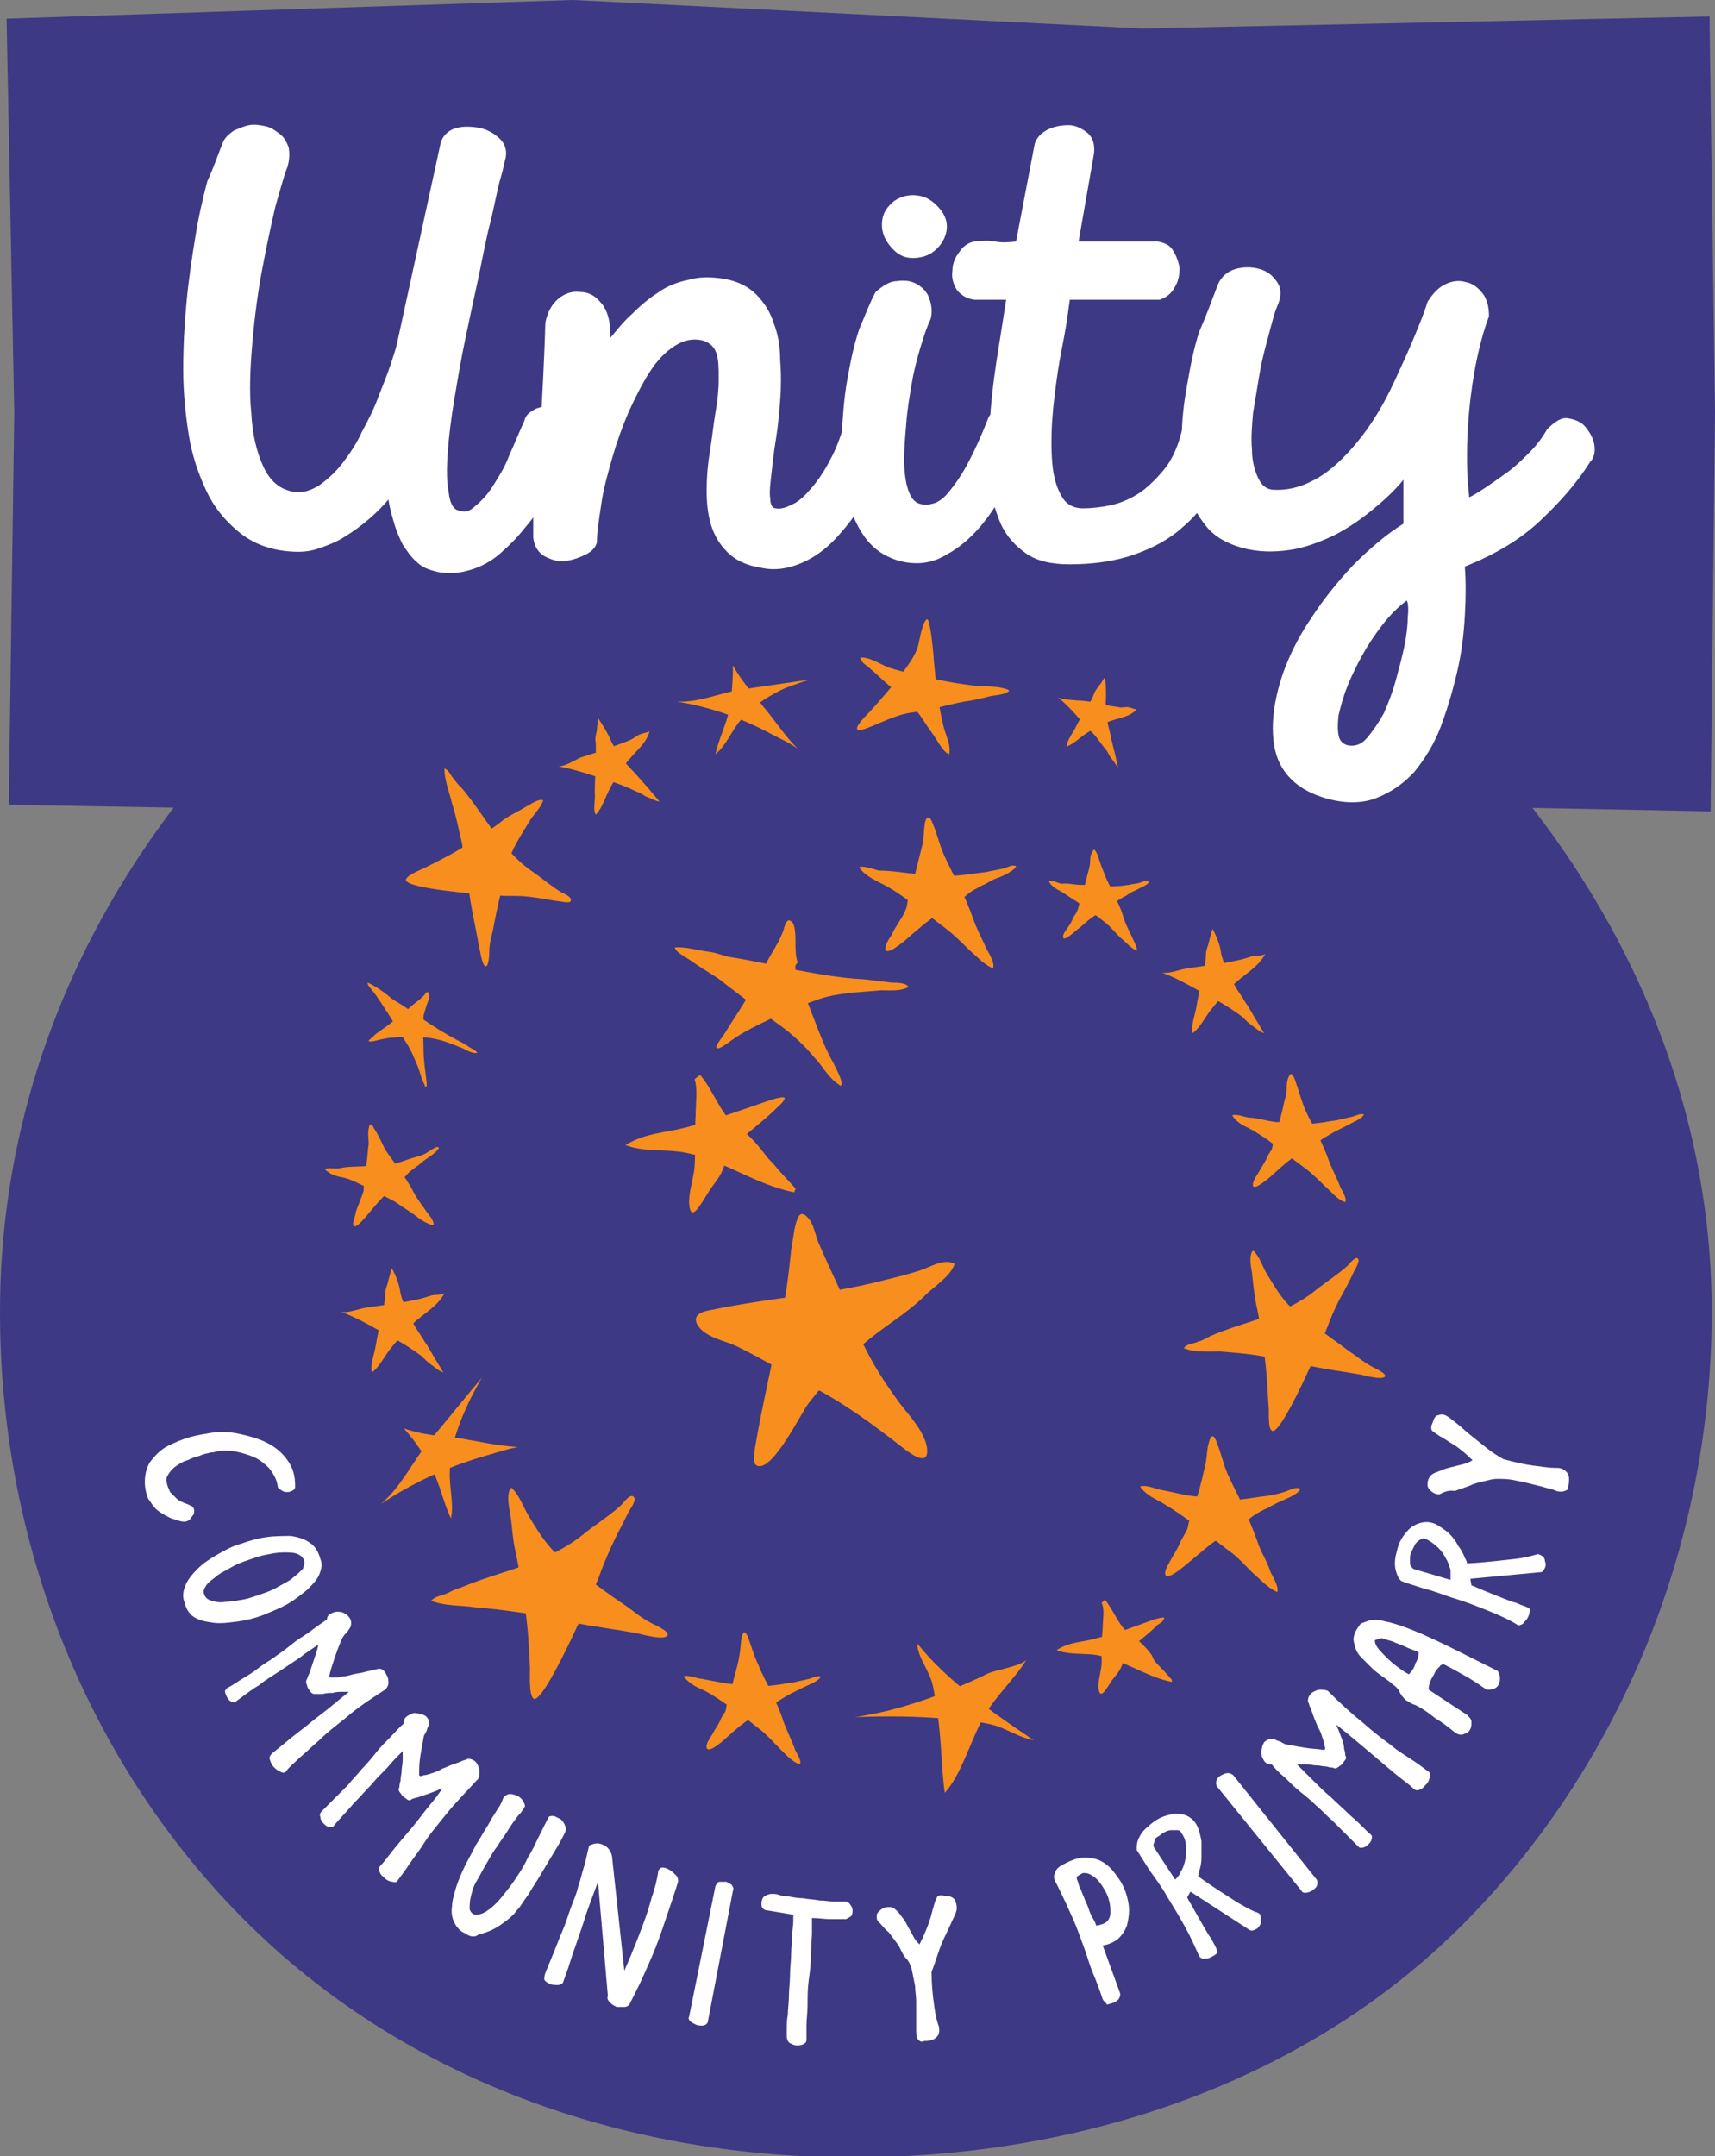
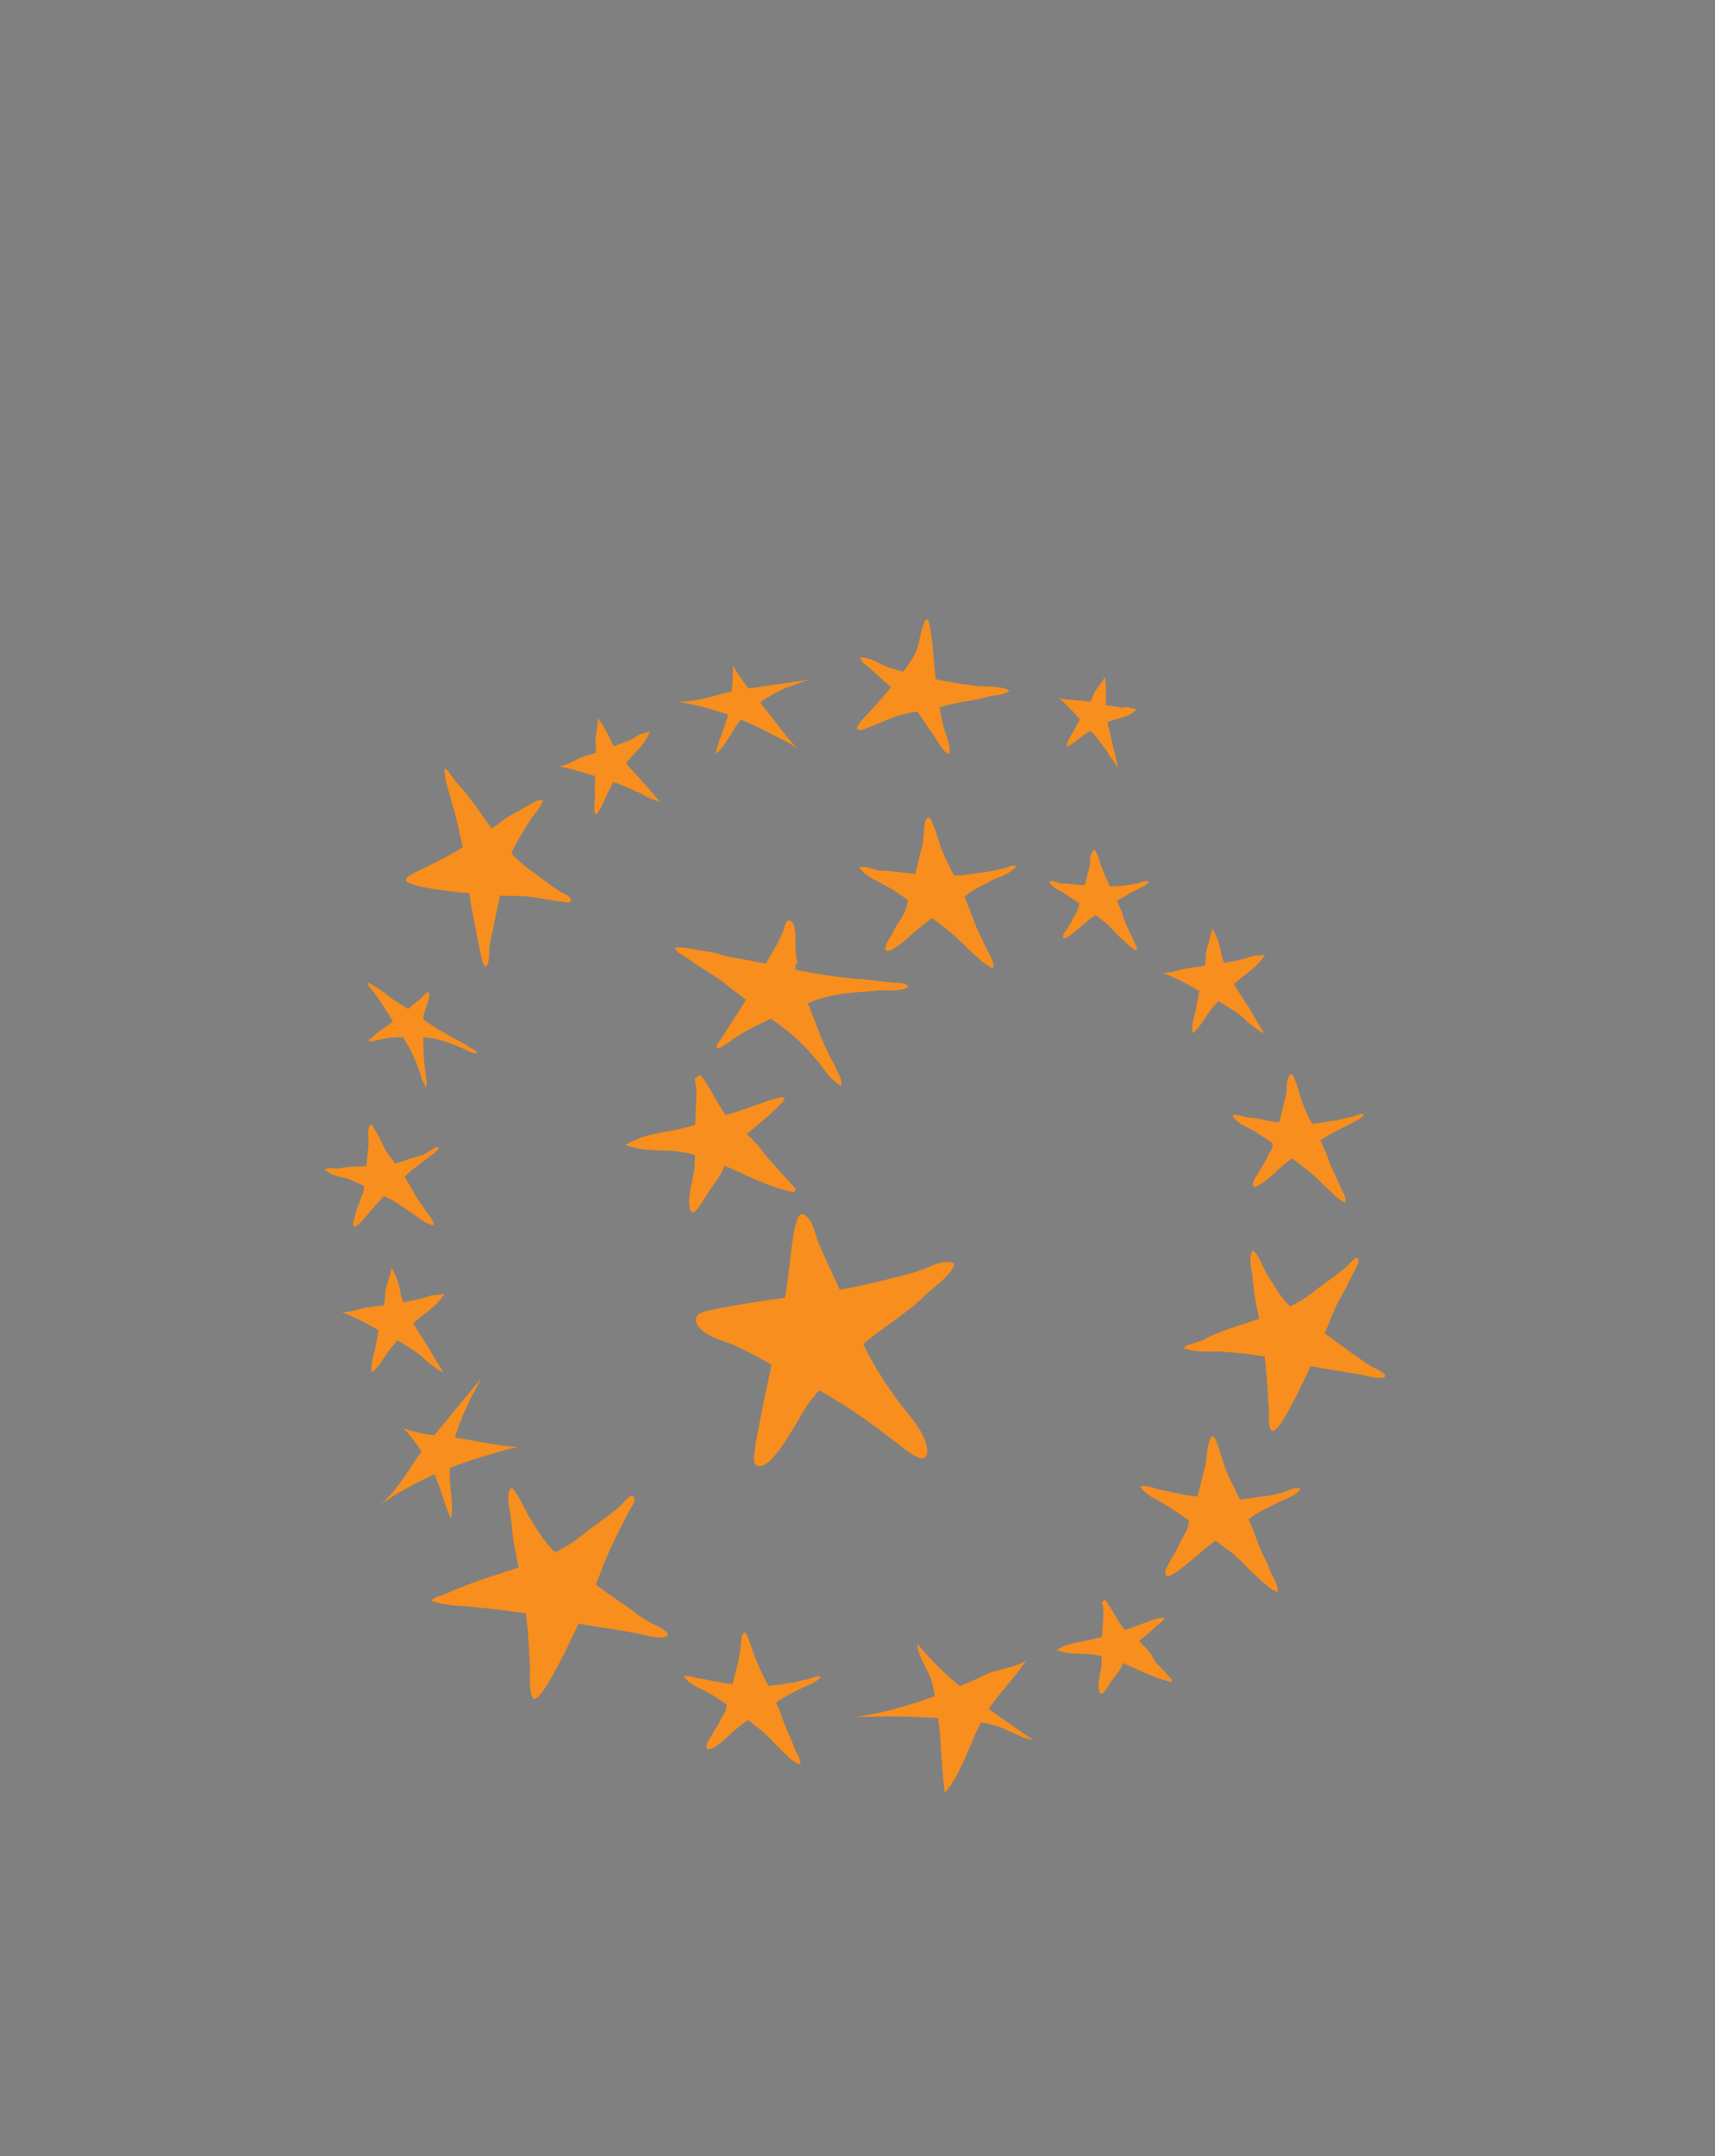
<svg xmlns="http://www.w3.org/2000/svg" viewBox="0 0 156.3 196.4" enable-background="new 0 0 156.3 196.4">
  <rect x="0" y="0" width="156.3" height="196.4" fill="#808080" stroke="none" />
-   <path fill="#3D3984" d="M156 119.5c0 21.5-8.6 41.6-22.6 55.7s-34.2 21.3-55.7 21.3-41.3-7.5-55.4-21.6S0 140.9 0 119.5s9.2-40.3 23.2-54.4 32.9-23.5 54.4-23.5S118 50.9 132.1 65 156 98 156 119.5zM155.9 73.9l-51.8-1-51.9 1.3-51.4-.9.5-35.7L.6 1.7 52.2 0l51.9 2.6 51.7-1.1.5 36.1z" />
  <g fill="#fff">
-     <path d="M20.3 13c.2-.5.6-.8 1-1.1.5-.2.9-.4 1.4-.5.5-.1 1 0 1.5.1s.9.4 1.3.7c.4.3.6.7.8 1.2.1.5.1 1.1-.1 1.8-.3.7-.6 1.9-1.1 3.6-.4 1.7-.8 3.6-1.2 5.7-.4 2.1-.7 4.4-.9 6.7-.2 2.3-.3 4.5-.1 6.4.1 2 .5 3.6 1.1 4.9.6 1.3 1.5 2.1 2.8 2.3.8.1 1.5-.1 2.3-.6.7-.5 1.5-1.2 2.1-2 .7-.9 1.3-1.8 1.8-2.9.6-1.1 1.1-2.1 1.5-3.2.4-1 .8-2 1.1-2.9.3-.9.5-1.5.6-2l3.9-17.9c.1-.7.5-1.2 1.1-1.5.7-.3 1.4-.3 2.2-.2.8.1 1.4.4 2 .9.6.5.8 1.1.7 1.8-.1.3-.2 1-.5 2s-.5 2.3-.9 3.9c-.4 1.5-.7 3.2-1.1 5.1-.4 1.8-.8 3.7-1.2 5.6-.4 1.9-.7 3.7-1 5.5-.3 1.8-.5 3.4-.6 4.9-.1 1.4-.1 2.6.1 3.6.1.9.4 1.5.9 1.6.5.2 1 .1 1.5-.4.5-.4 1.1-1 1.6-1.8s1.1-1.7 1.5-2.8c.5-1.1.9-2.1 1.4-3.2.1-.5.5-.8 1.1-1.1.6-.2 1.1-.3 1.7-.2.6.1 1.1.3 1.5.7.4.4.5 1 .2 1.7-.2.8-.5 1.7-.9 2.7-.4 1-.9 2-1.5 3s-1.2 2-2 2.9c-.7.9-1.5 1.7-2.3 2.4-.8.7-1.7 1.2-2.7 1.5-1 .3-1.9.4-3 .2-.8-.2-1.4-.4-1.9-.9-.5-.4-.9-1-1.3-1.6-.3-.6-.6-1.3-.8-2-.2-.7-.4-1.4-.5-2.1-.5.6-1.1 1.2-1.8 1.8-.7.6-1.4 1.1-2.2 1.6-.8.5-1.6.8-2.5 1.1-.9.3-1.8.3-2.8.2-1.8-.2-3.2-.8-4.4-1.8-1.2-1-2.2-2.2-2.9-3.7-.7-1.5-1.3-3.2-1.6-5.1-.3-1.9-.5-3.9-.5-5.9 0-2.1.1-4.1.3-6.2.2-2.1.5-4.1.8-5.9.3-1.9.7-3.6 1.1-5.1.6-1.3 1-2.5 1.4-3.5zM49.7 29.4c.2-1 .6-1.7 1.2-2.2.6-.5 1.3-.7 2-.6.7 0 1.3.3 1.8.9.5.5.8 1.3.9 2.3v1c.6-.7 1.2-1.5 2-2.2.7-.7 1.5-1.4 2.3-1.9.8-.6 1.8-1 2.8-1.2 1-.3 2.1-.3 3.3-.1 1.2.2 2.2.7 2.9 1.4.7.7 1.3 1.6 1.6 2.6.4 1 .6 2.1.6 3.4.1 1.2.1 2.4 0 3.7-.1 1.2-.2 2.4-.4 3.6-.2 1.2-.3 2.2-.4 3.1-.1.9-.2 1.7-.1 2.2 0 .6.2.9.5.9.5.1 1-.1 1.6-.4.6-.3 1.1-.8 1.7-1.5.6-.7 1.2-1.6 1.7-2.6.6-1.1 1-2.3 1.4-3.7.2-.6.5-1 1.1-1.1.5-.1 1.1 0 1.6.3s1 .6 1.3 1.2c.4.5.4 1.1.2 1.6-.6 1.7-1.3 3.4-2.2 4.9-.8 1.5-1.8 2.8-2.8 3.9-1 1.1-2.1 1.9-3.3 2.4-1.2.5-2.4.7-3.7.4-1.3-.2-2.3-.7-3-1.4-.7-.7-1.2-1.5-1.5-2.5-.3-1-.4-2-.4-3.2 0-1.1.1-2.3.3-3.5.2-1.2.3-2.3.5-3.5.2-1.1.3-2.1.3-3.1 0-.9 0-1.7-.2-2.3-.2-.6-.6-1-1.3-1.2-.9-.2-1.7 0-2.5.5s-1.6 1.3-2.3 2.4c-.7 1.1-1.3 2.3-1.9 3.6-.6 1.4-1.1 2.8-1.5 4.2-.4 1.4-.8 2.8-1 4.2-.2 1.4-.4 2.5-.4 3.5-.1.4-.4.8-1 1.1-.6.3-1.2.5-1.8.6-.7.1-1.3-.1-1.9-.4-.6-.3-1-.9-1.1-1.7v-1.9c.1-.7.2-1.8.3-3.2.1-1.4.3-3.2.4-5.6.1-2.1.3-5.2.4-8.9zM79.8 26.6c.7-.6 1.3-1 2-1 .7-.1 1.3 0 1.8.3s.9.7 1.1 1.3c.2.6.3 1.2.1 1.9-.3.6-.6 1.5-.9 2.5-.3 1-.6 2.1-.8 3.3-.2 1.2-.4 2.3-.5 3.6-.1 1.2-.2 2.3-.2 3.3s.1 1.9.3 2.6c.2.7.5 1.2.9 1.4.4.2.9.2 1.3.1.5-.1 1-.4 1.5-1s1.1-1.4 1.7-2.5c.6-1.1 1.3-2.6 2-4.4.3-.5.6-.7 1.1-.8.5-.1.9-.1 1.4.1.4.2.8.4 1 .8.2.4.3.8.1 1.3-.3 1.1-.8 2.3-1.4 3.8-.7 1.5-1.5 2.9-2.5 4.2-1 1.3-2.2 2.4-3.5 3.1-1.3.8-2.7 1-4.3.6-1.4-.4-2.4-1.1-3.2-2.2-.8-1.1-1.3-2.4-1.7-4-.3-1.5-.5-3.2-.4-5 .1-1.8.2-3.5.5-5.2.3-1.7.6-3.2 1.1-4.7.6-1.4 1-2.5 1.5-3.4zm1.4-4.1c-.7-.8-.9-1.6-.8-2.4.1-.8.5-1.3 1.1-1.8.6-.4 1.3-.6 2.1-.5.8.1 1.5.5 2.2 1.4.5.7.6 1.4.4 2.1-.2.7-.6 1.2-1.1 1.6-.5.4-1.2.6-1.9.6-.8 0-1.4-.3-2-1zM88.8 27.3c-.7-.1-1.2-.4-1.6-.9-.3-.5-.5-1.1-.4-1.7 0-.6.2-1.2.6-1.7.3-.5.8-.9 1.4-1 .8-.1 1.4-.1 1.9 0s1.1.1 1.9 0l1.7-8.9c.2-.6.6-1 1.2-1.3.6-.3 1.3-.4 1.9-.4s1.2.3 1.7.7c.5.4.7 1.1.6 1.9l-1.4 8h7.2c.6.1 1.1.3 1.4.8.3.5.5 1 .6 1.6 0 .6-.1 1.2-.4 1.7-.3.6-.8 1-1.4 1.2h-8.2c-.1.6-.2 1.6-.4 2.7-.2 1.2-.5 2.5-.7 3.9-.2 1.4-.4 2.8-.5 4.3-.1 1.4-.1 2.8 0 4 .1 1.2.4 2.2.8 2.9.4.8 1.1 1.2 2 1.2.8 0 1.7-.1 2.6-.3.9-.2 1.8-.6 2.7-1.2.8-.6 1.6-1.4 2.3-2.3.7-1 1.2-2.2 1.5-3.7.1-.8.4-1.3 1-1.5.6-.2 1.1-.3 1.7-.2.6.1 1.1.4 1.6.8.4.4.6.9.5 1.4-.4 1.8-1 3.4-1.8 4.9-.8 1.5-1.8 2.8-3 3.8-1.2 1.1-2.7 1.9-4.4 2.5-1.7.6-3.7.9-5.9.9-1.7 0-3-.3-4-1s-1.8-1.6-2.3-2.7c-.5-1.2-.9-2.5-1-4.1-.1-1.6-.2-3.2 0-5 .1-1.8.3-3.6.6-5.6l.9-5.7h-2.9zM111 25.9c.3-.7.9-1.2 1.6-1.4.7-.2 1.5-.2 2.2 0 .7.2 1.2.6 1.6 1.2.4.6.4 1.3 0 2.2-.3.7-.5 1.6-.8 2.7-.3 1.1-.6 2.2-.8 3.4l-.6 3.6c-.1 1.2-.2 2.3-.1 3.3 0 1 .2 1.8.5 2.5s.7 1.1 1.3 1.2c1.3.1 2.5-.2 3.5-.7 1.1-.5 2.1-1.3 3-2.2.9-.9 1.8-2 2.6-3.2.8-1.2 1.5-2.5 2.1-3.8.6-1.3 1.2-2.6 1.7-3.8.5-1.2 1-2.4 1.3-3.4.5-.8 1-1.3 1.6-1.6.6-.3 1.3-.4 1.9-.2.6.1 1.1.5 1.5 1 .4.5.6 1.2.6 2.1-.6 1.6-1 3.3-1.3 4.9-.3 1.7-.5 3.3-.6 5-.1 1.2-.1 2.3-.1 3.4s.1 2.2.2 3.2c.4-.2.9-.5 1.5-.9s1.3-.9 2-1.4c.7-.5 1.4-1.2 2-1.8.7-.7 1.2-1.4 1.6-2.1.7-.7 1.3-1.1 1.9-1 .6.1 1.2.3 1.6.8.4.5.7 1 .8 1.6.1.6 0 1.2-.4 1.6-1.2 1.9-2.7 3.6-4.5 5.3-1.8 1.7-4.1 3.1-6.9 4.2.1 1.3.1 2.8 0 4.5-.1 1.7-.3 3.4-.7 5.1s-.9 3.4-1.5 5-1.5 3-2.4 4.1c-1 1.1-2.2 1.9-3.5 2.4-1.3.5-2.9.5-4.6 0-1.7-.5-2.9-1.3-3.7-2.4-.8-1.1-1.1-2.4-1.1-4 0-1.5.3-3.1.9-4.9.6-1.7 1.5-3.5 2.6-5.1 1.1-1.7 2.4-3.3 3.8-4.8 1.5-1.5 3-2.8 4.6-3.8v-4c-.8 1-1.8 1.9-2.9 2.8-1.1.9-2.3 1.7-3.5 2.3-1.3.6-2.6 1.1-4 1.3-1.4.2-2.8.2-4.3-.2-1.4-.4-2.5-1-3.3-2-.8-1-1.4-2.1-1.7-3.5-.4-1.4-.5-2.8-.5-4.5 0-1.6.2-3.3.5-4.9.3-1.7.6-3.3 1.1-4.8.7-1.6 1.2-3 1.7-4.3zm17.2 28.8c-.8.6-1.5 1.3-2.2 2.2-.7.9-1.3 1.8-1.8 2.7-.5.9-1 1.9-1.4 2.9-.4 1-.6 1.8-.8 2.6-.1.8-.1 1.4 0 1.9s.4.8.9.9c.6.1 1.2-.1 1.7-.7s1-1.3 1.5-2.2c.4-.9.8-1.9 1.1-3 .3-1.1.6-2.2.8-3.2.2-1 .3-1.9.3-2.6.1-.9 0-1.4-.1-1.5z" />
-   </g>
+     </g>
  <path fill="#F78E1E" d="M71.5 62.7c-1.5.7-2.9 1.6-4 2.9-.8.9-1.3 2.3-2.3 3.1.3-1.4 1-2.7 1.3-4.2.2-1.3.3-2.6.3-3.9.8 1.5 1.8 2.5 2.8 3.8 1.1 1.3 1.9 2.6 3.1 3.8-.8-.6-1.8-1-2.7-1.5-2.7-1.4-5.3-2.3-8.3-2.8 2.1.1 3.9-.8 5.9-1.1 2.1-.3 4.1-.6 6.2-.9-.7.2-1.5.5-2.3.8zM42.5 128.2c-.8 1.8-1.5 3.7-1.5 5.7-.1 1.5.4 3 .1 4.4-.7-1.4-1-3.2-1.8-4.6-.7-1.3-1.5-2.5-2.5-3.6 1.7.6 3.3.7 5.1.9 1.8.3 3.5.7 5.3.8-1.1.2-2.2.6-3.3.9-3.3 1-6.2 2.3-9.2 4.3 1.9-1.6 2.9-3.9 4.4-5.7 1.6-1.9 3.2-3.9 4.8-5.8-.5.9-1 1.8-1.4 2.7zM70.9 106.5c.7.8 1.7 1.8 1.6 1.8 0 0-.1.2-.1.3-3.7-.7-6.8-3.2-10.5-3.7-1.6-.2-3.3 0-4.9-.6 1.8-1.1 3.5-1.1 5.5-1.6 2.6-.7 5.1-1.6 7.7-2.5 0 0 1.5-.5 1.3-.1-.2.4-.5.6-.8.9-.8.8-1.6 1.4-2.4 2.1-.7.5-1.2 1.2-1.7 1.9-.4.6-.5 1-.8 1.7-.3.7-.9 1.3-1.3 2-.6.9-1.6 2.9-1.7.8 0-1.1.4-2.1.5-3.2.1-1.6 0-3.2.1-4.8 0-1 .2-2.3-.1-3.2.1-.1.4-.3.5-.4 1.3 1.5 1.9 3.8 3.6 4.9 1.1.7 1.8 1.7 2.6 2.7.1.1.5.5.9 1zM105.7 151.8c.5.5 1.1 1.2 1.1 1.2v.2c-2.5-.5-4.6-2.2-7.2-2.5-1.1-.1-2.3 0-3.3-.4 1.2-.8 2.4-.7 3.7-1.1 1.8-.4 3.5-1.1 5.2-1.7 0 0 1-.3.9-.1-.1.3-.3.4-.6.6-.5.5-1.1 1-1.6 1.4-.5.4-.8.8-1.2 1.3-.3.4-.3.7-.5 1.1-.2.5-.6.9-.9 1.3-.4.6-1.1 2-1.2.5 0-.7.3-1.5.3-2.2 0-1.1 0-2.2.1-3.2 0-.7.2-1.6-.1-2.2l.3-.3c.9 1.1 1.3 2.6 2.5 3.3.7.5 1.3 1.1 1.8 1.8.1.4.4.7.7 1zM72.5 88.3c.5 1.6 1.2 3.2 1.8 4.8.5 1.3 1 2.6 1.7 3.8.1.3 1 1.8.6 2-.1-.1-.3-.2-.4-.3-.8-.6-1.3-1.6-2-2.3-.9-1.1-2-2.1-3.1-2.9-1.7-1.2-3.3-2.5-4.9-3.7-.7-.6-1.4-1-2.2-1.5-.5-.3-1-.7-1.5-1-.3-.2-.9-.5-1-.9 1-.1 2.2.3 3.2.4.7.1 1.3.4 2 .5 1.9.3 3.7.7 5.6 1.1 2.2.4 4.3.8 6.5.9.8.1 1.6.2 2.5.3.4 0 1.3 0 1.5.4-.7.4-1.7.3-2.5.3-2.1.2-4.2.2-6.2 1-1.7.6-3.3 1.3-4.9 2.1-.8.4-1.6.8-2.3 1.3-.2.1-1.5 1.2-1.6.8-.1-.2.6-1 .7-1.2.6-1 1.3-2 1.9-3 .7-1.1 1.3-2.2 1.9-3.4.5-1 1.1-1.8 1.5-2.8.2-.4.3-1.6.9-1 .3.3.3 1.4.3 1.8 0 .6 0 1.3.2 1.9-.3.2-.2.4-.2.6zM38.6 92.8c-.1.9 0 1.9 0 2.8 0 .8.1 1.5.2 2.3 0 .2.2 1.1 0 1.1-.1-.1-.1-.1-.1-.2-.3-.5-.4-1.1-.6-1.6-.3-.7-.6-1.5-1-2.1-.6-1-1.2-1.9-1.8-2.9-.3-.4-.5-.8-.8-1.2-.2-.3-.4-.6-.6-.8-.1-.2-.4-.4-.4-.7.5.2 1.1.6 1.5.9.3.2.6.5.9.7.9.5 1.7 1.1 2.6 1.7 1 .7 2 1.3 3.1 1.9.4.2.8.4 1.2.7.2.1.6.3.7.5-.4.1-.9-.2-1.3-.4-1.2-.5-2.2-.9-3.4-1-.9 0-1.9-.1-2.8 0-.5 0-.9.1-1.4.2-.1 0-.9.3-1 .1 0-.1.5-.4.5-.5.5-.4 1-.7 1.5-1.1.5-.4 1.1-.9 1.6-1.3.4-.4.9-.7 1.3-1.1.2-.1.4-.7.6-.3.1.2-.1.8-.2 1-.1.3-.2.7-.3 1v.3zM91.8 62.8c.1 0 .1.1.2.1-.4.4-1.2.4-1.7.5-.8.2-1.6.4-2.4.5-1.6.3-3.2.8-4.8 1-1.5.2-2.9 1-4.3 1.5-1.6.5 0-1.1.4-1.5 1.2-1.3 2.3-2.6 3.4-4.1.5-.7.9-1.3 1.1-2.1.1-.4.4-2.2.8-2.3.3 0 .6 3.4.6 3.7.2 2.1.4 4.1.9 6.1.2.8.7 1.7.5 2.5-.6-.2-1.2-1.5-1.6-2-.6-.8-1-1.6-1.6-2.2-.7-.7-1.4-1.4-2.2-2-.6-.5-1.2-1.1-1.8-1.6-.3-.3-.8-.5-.9-1 .8-.1 1.8.6 2.6.9.9.3 1.8.5 2.7.7 1.6.4 3.1.7 4.7.9 1.1.2 2.4 0 3.4.4zM77.9 156.4c2.9-.4 5.8-1.3 8.6-2.4 1.2-.5 2.4-1 3.6-1.6.7-.3 3.2-.7 3.5-1.3-1.1 1.8-2.8 3.3-3.9 5.2-1.2 2.1-2.1 5.4-3.6 7-.3-2.2-.3-4.6-.6-6.8-.2-1.1-.3-2.4-.6-3.4-.4-1.2-1.3-2.3-1.3-3.4 2.8 3.5 6.9 6.3 10.6 8.8-1.2-.2-2.2-.9-3.4-1.3-1.3-.4-2.8-.5-4.1-.6-3-.3-5.9-.3-8.8-.2zM39.3 145.8c.3-.4 1.1-.5 1.5-.7.4-.2.8-.4 1.2-.5 3.8-1.6 7.7-2.1 11.1-4.8 1.1-.9 2.4-1.7 3.5-2.7.2-.2.9-1.2 1.2-.7.2.3-.4 1.1-.5 1.3-.5 1-1.1 2.1-1.6 3.2-.4.9-.8 1.8-1.1 2.7-.5 1.3-5.1 11.9-6 11.1-.4-.4-.3-2.2-.3-2.8-.1-2.1-.2-4.2-.6-6.3-.2-1.4-.4-2.8-.7-4.2-.3-1.2-.3-2.3-.5-3.5-.1-.6-.4-1.9.1-2.4.7.6 1.1 1.8 1.6 2.6.6 1 1.2 2 2 2.9.7.8 1.6 1.5 2.5 2.1 1.4 1.1 2.9 2.2 4.4 3.2.7.5 1.4 1.1 2.2 1.5.1.1 1.9.8 1.5 1.2-.4.4-2.1-.1-2.6-.2-2-.4-3.9-.6-5.9-1-.7-.1-1.5-.3-2.2-.4-.8-.2-1.6-.4-2.5-.5-1.4-.2-2.9-.4-4.3-.5-1.3-.2-2.8-.1-4-.6zM107.9 122.8c.2-.4.9-.4 1.3-.6.4-.1.7-.3 1.1-.5 3.2-1.4 6.6-1.8 9.5-4.1 1-.8 2.1-1.5 3-2.3.2-.2.8-1 1-.6.1.2-.3 1-.4 1.1-.4.9-.9 1.8-1.4 2.7-.4.8-.7 1.5-1 2.3-.4 1.1-4.3 10.2-5.1 9.5-.4-.3-.2-1.9-.3-2.4-.1-1.8-.2-3.6-.5-5.4-.2-1.2-.3-2.4-.6-3.6-.2-1-.3-2-.4-3-.1-.5-.3-1.6.1-2 .6.5.9 1.6 1.3 2.2.5.8 1 1.7 1.7 2.5.6.7 1.4 1.2 2.1 1.8 1.2.9 2.5 1.8 3.7 2.7.6.4 1.2.9 1.9 1.3.1.1 1.6.7 1.3 1-.3.3-1.8-.1-2.2-.2-1.7-.3-3.4-.5-5.1-.9-.6-.1-1.3-.3-1.9-.4-.7-.1-1.4-.3-2.1-.4-1.2-.2-2.4-.3-3.7-.4-1 0-2.3.1-3.3-.3zM40.5 70c.4.1.6.7.9 1 .2.3.5.6.7.8 2.1 2.5 3.6 5.6 6.3 7.5.9.6 1.8 1.4 2.8 2 .2.1 1 .4.8.8-.1.2-.9 0-1 0-.9-.1-1.7-.3-2.6-.4-.7-.1-1.4-.1-2.2-.1-1 0-9.5-.6-9.2-1.5.1-.4 1.4-.9 1.8-1.1 1.4-.7 2.8-1.4 4.1-2.3.9-.6 1.8-1.1 2.7-1.8.7-.6 1.5-.9 2.3-1.4.4-.2 1.2-.8 1.6-.6-.2.7-1 1.4-1.3 2-.5.8-1 1.6-1.4 2.4-.4.8-.5 1.7-.8 2.6-.4 1.5-.7 2.9-1 4.4-.1.7-.4 1.5-.4 2.2 0 .1 0 1.7-.4 1.5-.3-.2-.5-1.7-.6-2.1-.3-1.7-.7-3.3-.9-5.1-.1-.6-.2-1.3-.3-1.9l-.3-2.1c-.3-1.2-.5-2.4-.9-3.6-.2-.9-.7-2.1-.7-3.2zM73 118c2.4-.3 4.8-.7 7.2-1.3 1.2-.3 2.5-.6 3.7-1 .9-.3 2.1-1.1 3.1-.6-.3 1.1-1.9 2.1-2.7 2.9-1.7 1.7-3.9 2.9-5.7 4.5-1.8 1.6-3.4 3.4-4.9 5.3-.7.9-3.3 6.3-4.7 5.7-.5-.2-.2-1.2-.2-1.6.7-4.1 1.7-8.2 2.5-12.4.4-1.9.6-3.7.8-5.6.1-.6.2-1.3.3-1.9.2-.8.4-2.1 1.3-1 .5.6.6 1.5.9 2.2 1.2 2.8 2.6 5.5 3.7 8.4.9 2.1 2.1 4 3.4 5.8.9 1.3 2.9 3.2 2.8 4.9-.1 1.3-1.9-.2-2.3-.5-2.7-2.1-5.4-4.1-8.4-5.6-2.1-1.1-4.1-2.3-6.3-3.4-.9-.5-2-.7-2.9-1.2-1.1-.6-1.9-1.8-.2-2.2 2.8-.6 5.7-1 8.6-1.4zM54.8 68.4l2.4-.9c.3-.1.6-.3.9-.5.3-.2.7-.2 1.1-.4-.3 1.2-1.5 2-2.2 3-.5.7-1 1.4-1.4 2.2-.4.7-.7 1.8-1.3 2.4-.3-.4 0-1.5-.1-2 0-1 .1-2.1.1-3.1v-1.4c-.1-.4 0-.7.1-1.2 0-.3.1-.7.1-1.1.4.6.8 1.2 1.1 1.9.3.7.8 1.3 1.2 1.9.4.6.9 1 1.4 1.6.3.3.6.7.9 1 .3.4.7.8 1 1.2-.3 0-.8-.3-1.1-.4-.3-.1-.6-.4-1-.5-.8-.4-1.6-.7-2.5-1-1.6-.5-3-1-4.6-1.3.6 0 1.4-.5 2-.8.6-.2 1.3-.4 1.9-.6zM110.3 87.9c.9-.1 1.9-.3 2.8-.5.4-.1.7-.2 1-.3.4-.1.8 0 1.2-.2-.6 1.2-2 1.9-2.9 2.8-.7.6-1.3 1.4-1.9 2.1-.6.7-1.1 1.8-1.8 2.3-.2-.5.2-1.7.3-2.2.2-1.1.4-2.2.7-3.4.1-.5.2-1 .2-1.5s.2-.8.3-1.3c.1-.4.2-.7.3-1.1.4.7.7 1.5.8 2.3.2.8.6 1.6 1 2.4.3.7.8 1.3 1.2 2 .3.4.5.8.8 1.3l.9 1.5c-.4-.1-.8-.5-1.1-.7-.3-.2-.6-.5-.9-.8-.8-.6-1.6-1.1-2.5-1.6-1.6-.8-3.1-1.8-4.8-2.4.7.1 1.6-.3 2.3-.4l2.1-.3zM35.5 118.8c.9-.1 1.9-.3 2.8-.5.4-.1.7-.2 1-.3.4-.1.8 0 1.2-.2-.6 1.2-2 1.9-2.9 2.8-.7.6-1.3 1.4-1.9 2.1-.6.7-1.1 1.8-1.8 2.3-.2-.5.2-1.7.3-2.2.2-1.1.4-2.2.7-3.4.1-.5.2-1 .2-1.5s.2-.8.3-1.3c.1-.4.2-.7.3-1.1.4.7.7 1.5.8 2.3.2.8.6 1.6 1 2.4.3.7.8 1.3 1.2 2 .3.4.5.8.8 1.3l.9 1.5c-.4-.1-.8-.5-1.1-.7-.3-.2-.6-.5-.9-.8-.8-.6-1.6-1.1-2.5-1.6-1.6-.8-3.1-1.8-4.8-2.4.7.1 1.6-.3 2.3-.4l2.1-.3zM99.8 64c.7.2 1.4.3 2.1.4.3.1.5 0 .8 0 .3 0 .6.2.9.2-.7.8-1.9.8-2.7 1.2-.6.3-1.3.6-1.9 1-.6.4-1.2 1-1.8 1.2 0-.4.5-1.2.7-1.5.4-.8.8-1.5 1.3-2.3.2-.3.4-.7.5-1 .1-.3.3-.5.5-.8.2-.2.3-.5.5-.7.1.6.1 1.3.1 1.9-.1.6.1 1.3.1 2 .1.6.3 1.2.4 1.8l.3 1.2c.1.4.2.9.3 1.3-.2-.2-.4-.6-.6-.8-.2-.2-.3-.6-.5-.8-.5-.6-.9-1.3-1.5-1.8-1-1.1-1.8-2.1-2.9-3 .5.3 1.2.2 1.7.3.6 0 1.2.1 1.7.2zM66.8 153.4h.4c.6 0 1.3.2 1.9.2.7 0 1.5-.1 2.2-.2.4-.1.8-.1 1.2-.2.4-.1.9-.2 1.3-.3.3-.1.7-.3 1-.2-.1.4-1.2.8-1.6 1l-1.2.6c-.5.3-.9.5-1.3.8-.4.4-1 .8-1.5 1-1.1.5-1.9 1.2-2.8 2-.2.2-1.8 1.7-2 1.1-.1-.4.4-1 .5-1.2.2-.4.5-.8.7-1.2.1-.3.3-.6.5-.9.1-.3.1-.6.2-.9.3-.7.4-1.4.6-2.2.2-.7.4-1.4.5-2.1.1-.5.1-1.1.2-1.6.2-.7.4-.4.6.1.3.8.5 1.6.9 2.4.3.8.7 1.5 1.1 2.3.4.9.9 1.9 1.2 2.9.3.8.7 1.6 1 2.4.1.4.7 1.1.5 1.5-.7-.2-1.4-1-1.9-1.5-.6-.6-1.2-1.3-1.9-1.8-1.1-.9-2.2-1.7-3.4-2.5-.6-.4-1.2-.8-1.9-1.1-.5-.2-1.1-.6-1.5-1.1.4-.2 1.2.2 1.6.2 1.1.2 1.9.4 2.9.5zM116.3 102.2h.4c.6 0 1.2.2 1.9.2s1.5-.1 2.2-.2c.4-.1.8-.1 1.2-.2.4-.1.8-.2 1.3-.3.3-.1.7-.3 1-.2-.1.4-1.2.8-1.5 1l-1.2.6c-.5.3-.9.5-1.3.8-.4.4-.9.8-1.5 1-1.1.5-1.8 1.2-2.7 2-.2.2-1.8 1.6-1.9 1.1-.1-.3.3-.9.5-1.2.2-.4.5-.8.7-1.2.1-.3.3-.6.5-.9.1-.3.1-.6.2-.8.3-.7.4-1.4.6-2.1.2-.7.3-1.4.5-2 .1-.5 0-1.1.2-1.6.2-.6.4-.4.6.1.3.8.5 1.6.8 2.4.3.8.7 1.5 1.1 2.2.4.9.9 1.9 1.2 2.8.3.8.7 1.5 1 2.3.1.3.7 1.1.5 1.5-.7-.2-1.3-1-1.9-1.5-.6-.6-1.2-1.2-1.9-1.7-1.1-.8-2.2-1.7-3.3-2.5-.6-.4-1.2-.8-1.8-1.1-.5-.2-1.1-.6-1.4-1.1.4-.2 1.2.2 1.6.2.6 0 1.5.3 2.4.4zM98.6 80.6h.3c.5 0 1 .1 1.4.2.5 0 1.2-.1 1.7-.1.3 0 .6-.1.9-.1.3-.1.7-.1 1-.2.2-.1.5-.2.8-.1 0 .3-.9.6-1.2.8-.3.1-.6.3-.9.5-.4.2-.7.4-1 .6-.3.3-.7.6-1.1.8-.9.4-1.4.9-2.1 1.5-.2.1-1.4 1.3-1.5.9-.1-.3.3-.7.4-.9.2-.3.4-.6.5-.9.1-.2.3-.4.4-.7.1-.2.1-.4.2-.7.2-.5.3-1.1.5-1.7.1-.5.3-1.1.4-1.6.1-.4 0-.9.2-1.2.2-.5.3-.3.5.1.2.6.4 1.2.7 1.9.2.6.6 1.2.8 1.7.3.7.7 1.4.9 2.2.2.6.5 1.2.8 1.8.1.3.5.9.4 1.2-.5-.2-1-.8-1.5-1.2-.5-.5-.9-1-1.4-1.4-.9-.7-1.7-1.3-2.6-1.9-.5-.3-.9-.6-1.4-.9-.4-.2-.9-.5-1.1-.9.3-.2.9.2 1.2.2.4-.1 1.1.1 1.8.1zM109 136.3h.5c.8 0 1.5.2 2.3.3.8.1 1.8-.1 2.6-.2.5-.1.9-.1 1.4-.2.5-.1 1-.2 1.5-.4.3-.1.8-.4 1.2-.2-.1.5-1.5 1-1.9 1.2-.5.2-.9.5-1.4.7-.6.3-1.1.6-1.5 1-.5.5-1.1.9-1.8 1.2-1.3.6-2.2 1.5-3.3 2.4-.3.2-2.2 2-2.4 1.3-.1-.4.4-1.1.6-1.5.3-.5.6-1 .8-1.5.2-.4.4-.7.6-1.1.1-.3.1-.7.3-1 .3-.9.5-1.7.8-2.6.2-.8.4-1.6.6-2.5.1-.6.1-1.3.3-1.9.2-.8.5-.5.7.1.4 1 .6 2 1 2.9.4.9.9 1.8 1.3 2.7.5 1.1 1 2.3 1.4 3.4.3 1 .9 1.8 1.2 2.8.2.4.8 1.4.6 1.8-.8-.3-1.6-1.2-2.3-1.8-.7-.7-1.4-1.5-2.3-2.1-1.3-1-2.7-2.1-4-3-.7-.5-1.5-1-2.2-1.4-.6-.3-1.3-.7-1.7-1.3.5-.2 1.4.2 1.9.3 1.1.2 2.1.5 3.2.6zM33.4 106.2h.4c.5-.1 1.1-.1 1.6-.1.6-.1 1.3-.3 1.8-.5.3-.1.6-.2 1-.3.4-.1.7-.3 1-.5.2-.1.5-.4.8-.3 0 .3-.9.9-1.2 1.1-.3.2-.6.5-.9.7-.4.3-.7.5-1 .9-.3.4-.7.8-1.1 1.1-.9.6-1.4 1.3-2.1 2.1-.2.2-1.3 1.7-1.5 1.2-.1-.3.2-.8.2-1.1.1-.4.3-.8.4-1.1.1-.3.2-.5.3-.8.1-.3 0-.5.1-.7.1-.6.2-1.2.2-1.9.1-.6.1-1.2.2-1.8 0-.5-.1-.9 0-1.4.1-.6.3-.4.5 0 .4.6.7 1.3 1 1.9.4.6.8 1.1 1.2 1.7.5.7 1 1.4 1.4 2.2.3.6.8 1.2 1.2 1.8.2.3.7.8.6 1.2-.6-.1-1.3-.6-1.8-1l-1.8-1.2c-1-.5-2.1-1.1-3.2-1.6-.6-.3-1.1-.5-1.7-.6-.5-.1-1-.3-1.4-.7.3-.2 1 0 1.4-.1.9-.2 1.6-.1 2.4-.2zM83.4 79.6h.5c.7 0 1.5.2 2.2.2.8 0 1.7-.1 2.5-.2.5-.1.9-.1 1.4-.2l1.5-.3c.3-.1.8-.4 1.1-.2-.1.4-1.4 1-1.8 1.1-.5.2-.9.5-1.4.7-.5.3-1 .5-1.5 1s-1.1.9-1.7 1.2c-1.3.6-2.1 1.4-3.2 2.3-.2.2-2.1 1.9-2.3 1.3-.1-.4.4-1.1.6-1.4.2-.5.5-.9.8-1.4.2-.3.4-.7.5-1 .1-.3.1-.7.2-1 .3-.8.5-1.6.7-2.5l.6-2.4c.1-.6.1-1.3.2-1.9.2-.7.5-.5.7.1.4.9.6 1.9 1 2.8.4.9.8 1.7 1.3 2.6.5 1 1 2.2 1.4 3.3.3.9.8 1.8 1.2 2.7.2.4.8 1.3.6 1.8-.8-.3-1.6-1.2-2.2-1.7-.7-.7-1.4-1.4-2.2-2-1.3-1-2.6-2-3.9-2.9-.7-.5-1.4-.9-2.2-1.3-.6-.3-1.3-.7-1.7-1.3.4-.2 1.4.2 1.8.3 1.2 0 2.3.2 3.3.3z" />
  <g fill="#fff">
-     <path d="M13.2 135c0-.8.2-1.5.6-2 .4-.5.9-1 1.5-1.3.6-.3 1.3-.6 2-.8.7-.2 1.4-.3 2-.4.8-.1 1.6-.1 2.5.1.9.2 1.7.4 2.5.8s1.4.9 1.9 1.6c.5.7.7 1.4.7 2.4 0 .2-.1.3-.3.4-.2.1-.3.1-.5.1s-.4-.1-.5-.2c-.2-.1-.3-.2-.3-.4-.1-.6-.4-1.1-.8-1.6-.4-.4-.9-.8-1.4-1-.5-.2-1.1-.4-1.7-.5-.6-.1-1.1-.1-1.6 0-.1 0-.3.1-.6.1-.3.1-.6.1-1 .3-.4.1-.7.2-1.1.4-.4.1-.7.3-1 .5-.3.2-.5.4-.7.7-.2.3-.3.5-.2.8 0 .3.2.6.3.9l.6.6c.2.2.5.3.7.4.3.1.5.2.7.3.1.1.2.2.2.4 0 .1 0 .3-.1.4s-.2.3-.3.4c-.1.1-.3.2-.5.2-.4 0-.8-.2-1.2-.3-.4-.2-.8-.4-1.2-.7-.4-.3-.6-.7-.9-1.1-.2-.5-.3-1-.3-1.5zM16.8 145.9c-.2-.5-.1-1 .1-1.5s.6-1 1.1-1.5 1.1-.9 1.8-1.3 1.4-.8 2.2-1c.8-.3 1.6-.5 2.3-.6.8-.1 1.5-.1 2.2-.1.7.1 1.3.3 1.7.6.5.3.8.8 1 1.5.2.5.1.9-.1 1.4s-.6.9-1.1 1.4c-.5.4-1.1.9-1.8 1.3s-1.5.7-2.2 1c-.8.3-1.6.5-2.4.6-.8.1-1.5.2-2.2.1-.7-.1-1.2-.2-1.7-.5s-.8-.9-.9-1.4zm10.9-3.8c-.1-.3-.4-.5-.7-.6-.3-.1-.7-.1-1.2-.1s-1 .1-1.5.2c-.6.1-1.1.3-1.7.5-.6.2-1.1.4-1.6.7-.5.3-1 .5-1.3.8-.4.3-.7.5-.9.8-.2.3-.3.5-.2.8.1.3.3.5.7.6.3.1.8.2 1.2.1.5 0 1-.1 1.6-.2.6-.1 1.1-.3 1.7-.5.6-.2 1.1-.4 1.6-.7.5-.3 1-.5 1.3-.8.4-.3.7-.6.9-.8.1-.3.2-.5.1-.8zM20.8 153.7c.4-.2.8-.5 1.3-.8.5-.3 1-.6 1.5-1s1.1-.7 1.6-1.1c.6-.4 1.1-.8 1.6-1.2.5-.4 1.1-.7 1.6-1.1.5-.4 1-.7 1.4-1 0-.2.1-.4.3-.5.2-.1.4-.2.6-.2s.4 0 .6.1c.2.1.4.2.5.4.2.2.2.4.2.6 0 .2-.1.4-.2.5-.1.2-.2.3-.4.5-.1.1-.2.3-.3.5-.2.5-.4 1-.6 1.6-.2.6-.4 1.2-.5 1.7.1.1.2.1.4.1s.5 0 .8-.1c.3 0 .6-.1 1-.2s.7-.1 1-.2c.3-.1.6-.1.8-.2.2 0 .4-.1.5-.1.2 0 .3 0 .5.2.1.1.2.3.3.5.1.2.1.4.1.6s-.1.4-.3.6c-1.4.9-2.6 1.7-3.5 2.5-1 .8-1.8 1.4-2.5 2.1-.7.6-1.3 1.2-1.8 1.6-.5.5-.9.8-1.2 1.2-.1.2-.3.2-.5.1s-.4-.2-.6-.4c-.2-.2-.3-.4-.4-.7-.1-.2 0-.4.2-.6.5-.4 1-.8 1.6-1.3s1.3-1 1.9-1.5 1.3-1 1.9-1.5c.6-.5 1.1-.9 1.6-1.3h-.6c-.3 0-.6 0-.9.1-.3 0-.6 0-.9.1h-.6c-.1 0-.3 0-.4-.1-.1-.1-.2-.2-.3-.4-.1-.1-.1-.3-.2-.5 0-.2 0-.3.1-.4 0-.1.1-.3.2-.5l.3-.9.3-.9s.2-.6.2-.8c-.6.4-1.2.8-1.7 1.2l-1.8 1.2c-.6.4-1.3.8-1.9 1.3-.7.4-1.3.9-2 1.4-.2.2-.3.2-.5.1s-.3-.2-.4-.4c-.1-.2-.2-.4-.2-.6.1-.1.2-.3.3-.3zM29.3 165l1.1-1.1 1.3-1.3c.4-.5.9-1 1.3-1.5.5-.5.9-1 1.3-1.5s.9-1 1.3-1.4.8-.9 1.2-1.2c0-.2 0-.4.2-.6.1-.1.3-.2.5-.3.2-.1.4-.1.7 0 .2 0 .4.1.6.2.2.2.3.4.3.5 0 .2 0 .4-.1.5-.1.2-.1.4-.2.5-.1.2-.2.3-.2.5-.1.5-.2 1.1-.3 1.7-.1.6-.1 1.2-.1 1.7.1.1.2.1.4 0 .2 0 .5-.1.8-.2.3-.1.6-.2.9-.4.3-.1.7-.3 1-.4.3-.1.6-.2.8-.3.2-.1.4-.1.5-.2.2 0 .3 0 .5.1s.3.2.4.4c.1.2.2.4.2.6 0 .2 0 .4-.1.7-1.1 1.2-2.1 2.2-2.9 3.2-.8 1-1.5 1.8-2 2.6s-1 1.4-1.4 2c-.4.6-.7 1-1 1.4-.1.2-.2.3-.5.2-.2 0-.5-.1-.7-.3-.2-.2-.4-.3-.5-.6-.1-.2-.1-.4.1-.6.4-.4.8-1 1.3-1.6.5-.6 1-1.2 1.6-1.9.5-.6 1-1.3 1.5-1.9.5-.6.9-1.1 1.2-1.6-.1 0-.3.1-.5.2-.3.1-.5.2-.8.3l-.9.3c-.3.1-.5.1-.6.2-.1.1-.3.1-.4 0-.1-.1-.3-.2-.4-.3-.1-.1-.2-.3-.3-.4-.1-.2-.1-.3 0-.4 0-.1 0-.3.1-.6 0-.3.1-.6.1-.9 0-.3.1-.6.1-1v-.8c-.5.5-1 1-1.4 1.5-.5.5-1 1-1.5 1.6-.5.5-1 1.1-1.6 1.7-.5.6-1.1 1.2-1.7 1.9-.1.2-.3.3-.5.2-.2 0-.4-.2-.5-.3-.2-.2-.3-.4-.3-.6-.1-.2 0-.4.1-.5zM42.4 176.1c-.5-.2-.8-.6-1-1-.2-.4-.3-.9-.2-1.5 0-.5.2-1.1.4-1.8.2-.6.5-1.3.8-1.9.3-.6.7-1.3 1-1.9.4-.6.7-1.2 1.1-1.8.3-.6.6-1 .9-1.5.3-.4.4-.8.5-1 .2-.2.4-.3.6-.3.2 0 .5.1.7.2.2.1.4.3.5.5.1.2.2.4.1.5-.1.2-.3.5-.6.8-.3.4-.6.8-.9 1.3-.3.5-.7 1-1 1.5-.4.5-.7 1.1-1 1.6-.3.5-.6 1.1-.9 1.6-.3.5-.4 1-.5 1.4-.1.4-.1.8-.1 1.1.1.3.3.5.6.5.4 0 .8-.2 1.2-.5.4-.3.8-.7 1.2-1.2s.8-1 1.2-1.6c.4-.6.8-1.2 1.1-1.9.4-.6.7-1.3 1-1.9l.9-1.8c.1-.1.3-.1.5-.1l.6.3c.2.2.3.3.4.6.1.2.1.4 0 .6-.2.4-.4.8-.7 1.3l-.9 1.5-.9 1.5c-.3.5-.6.9-.8 1.3-.3.4-.5.7-.7 1-.2.3-.3.4-.4.5-.2.3-.5.6-.9.9-.4.3-.8.6-1.2.8-.4.2-.9.4-1.4.5-.3.3-.8.2-1.2-.1zM49.7 179.7c.4-1 .8-1.9 1.1-2.7.3-.8.6-1.4.8-2 .2-.6.4-1.2.6-1.7s.4-1 .5-1.5c.2-.5.3-1.1.5-1.7.2-.6.3-1.3.5-2 .2-.1.5-.2.7-.2.3 0 .5.1.7.2.2.1.4.3.5.5.1.2.2.4.2.7l1.1 10.2c.2-.5.5-1.1.8-1.9.3-.7.6-1.5.9-2.3.3-.8.6-1.7.8-2.5.3-.8.5-1.7.6-2.4.1-.2.2-.3.4-.3s.4.1.6.2.4.3.6.5c.2.2.2.4.2.6-.5 1.6-1 3-1.4 4.2-.4 1.2-.8 2.2-1.2 3.1-.4.9-.7 1.6-1 2.2l-.8 1.6c-.1.2-.3.3-.5.3h-.7c-.2-.1-.4-.2-.6-.4-.2-.2-.3-.4-.2-.6l-.9-10.4c-.4 1.1-.8 2.1-1.1 3-.3 1-.6 1.8-.9 2.7-.3.8-.5 1.5-.7 2.1-.2.6-.4 1.1-.5 1.4-.1.1-.2.2-.5.2-.2 0-.5 0-.7-.1-.2-.1-.4-.2-.5-.4 0-.1 0-.3.1-.6zM65.2 171.8c.1-.2.2-.4.4-.4h.6c.2.1.4.2.5.3.1.2.2.3.1.5l-2.3 12c-.1.2-.3.3-.5.3s-.4 0-.6-.1c-.2-.1-.4-.2-.5-.3-.1-.1-.2-.3-.1-.4l2.4-11.9zM69.9 174c-.2 0-.3-.1-.4-.2-.1-.1-.1-.3-.1-.4 0-.3.1-.6.3-.7.2-.1.4-.2.6-.2.2 0 .5 0 .7.1.3.1.5.1.7.1.5.1 1 .2 1.5.2.5.1 1 .1 1.5.2.5 0 .9.1 1.3.1h1c.2 0 .4.1.5.3.1.1.2.3.2.5s0 .3-.1.5c-.1.1-.3.2-.5.3h-1.4c-.6 0-1.1-.1-1.7-.1v1.5s-.1 1.3-.1 2-.1 1.5-.2 2.2c-.1.8-.1 1.5-.1 2.2s-.1 1.3-.1 1.9v1.3c0 .2-.1.3-.3.4-.2.1-.4.1-.6.1-.2 0-.4-.1-.6-.2-.2-.1-.3-.4-.3-.7v-.6c0-.3 0-.8.1-1.3 0-.5.1-1.1.1-1.7 0-.6.1-1.3.1-1.9 0-.7.1-1.3.1-1.9 0-.6.1-1.2.1-1.7s.1-.9.1-1.3v-.6l-2.4-.4zM80 175c-.1-.2-.1-.3-.1-.5s.1-.3.2-.4c.1-.1.2-.2.4-.3.2-.1.4-.1.6-.1.3 0 .5.2.8.5.2.3.5.6.7 1 .2.4.4.7.6 1.1.2.4.4.6.6.8.4-.8.7-1.5.9-2.1.2-.6.3-1.1.4-1.4.1-.4.2-.6.3-.8.1-.2.4-.2.8-.1.4 0 .6.1.8.3.1.2.2.5.2.8 0 .2-.1.5-.3.9-.2.4-.4.9-.7 1.5-.3.6-.5 1.1-.7 1.7-.2.6-.4 1.2-.6 1.7 0 1.1.1 2.1.2 2.8.1.8.2 1.4.4 2 .1.2.1.4.1.6 0 .2-.1.4-.2.5-.1.1-.3.3-.5.3-.2.1-.5.1-.7.1-.1.1-.3.1-.5-.1s-.2-.5-.2-1v-2.5c0-.5-.1-.9-.1-1.4l-.3-1.5c-.1-.3-.2-.7-.5-1s-.5-.8-.7-1.2L81 176c-.5-.4-.7-.8-1-1zM100.5 182.1c-.3-.9-.6-1.7-.9-2.4-.3-.7-.5-1.5-.8-2.3-.3-.8-.6-1.7-1-2.6-.4-.9-.9-2-1.5-3.2-.2-.3-.3-.6-.2-.9.1-.3.2-.5.5-.7.8-.5 1.6-.8 2.2-.8.7 0 1.2.1 1.7.4.5.3.9.7 1.3 1.3.4.5.7 1.1.9 1.8.1.4.2.8.2 1.3s-.1 1-.2 1.4c-.2.5-.4.8-.8 1.2-.4.3-.8.5-1.4.6l1.6 4.4c0 .1 0 .2-.1.4s-.3.3-.5.4c-.2.1-.4.1-.6.2-.1-.2-.3-.3-.4-.5zm-2.3-11.2c-.1 0-.1.2 0 .4s.1.5.3.8c.1.3.3.7.4 1 .2.4.3.7.4 1 .1.3.3.6.4.8.1.2.2.4.2.5.5-.1.8-.2 1-.4.2-.2.3-.5.3-.8 0-.3 0-.6-.1-1s-.2-.7-.4-1c-.2-.4-.5-.8-.7-1-.2-.2-.5-.4-.7-.5s-.4-.1-.6-.1c-.2.1-.4.2-.5.3zM109.3 178.2c-.4-.9-.8-1.8-1.3-2.7-.5-.9-1.1-1.9-1.6-2.7-.5-.9-1.1-1.7-1.6-2.4-.5-.8-.9-1.4-1.2-1.9 0-.4 0-.7.2-1.1.2-.4.4-.7.8-1 .3-.3.7-.6 1.1-.8.4-.2.8-.3 1.3-.4.4 0 .8 0 1.2.2.4.2.7.5.9.9.2.4.3.9.4 1.4v1.5c0 .5-.1.9-.2 1.2-.1.3-.1.5-.1.5 1.5 1.1 2.7 1.8 3.6 2.4.9.5 1.4.8 1.8.9.2.1.3.2.3.4v.6c-.1.2-.2.4-.4.5-.2.1-.4.2-.6.1l-5.4-3.5-.3.5c.1.3.4.7.6 1.1.3.5.5.9.8 1.4.3.5.5.9.8 1.3.2.4.4.7.5 1 .1.2.1.3-.1.4-.1.1-.3.2-.5.3s-.4.1-.6.1c-.2 0-.3-.1-.4-.2zm-2.2-7c.2-.2.4-.4.5-.7.2-.3.3-.6.4-1s.1-.8.1-1.2c0-.4-.1-.9-.4-1.3-.1-.2-.2-.3-.4-.3h-.6c-.2 0-.4.1-.6.2-.2.1-.4.3-.6.4-.2.1-.3.3-.3.5-.1.2-.1.4 0 .5l1.9 2.9zM110.9 162.7c-.1-.2-.1-.4 0-.6.1-.2.2-.3.4-.4.2-.1.4-.2.6-.2.2 0 .4.1.5.2l7.6 9.5c.1.2.1.4 0 .6-.1.2-.3.3-.4.4-.2.1-.4.2-.6.2-.2 0-.3 0-.4-.2l-7.7-9.5zM123.8 168.2l-1.1-1.1-1.3-1.3c-.5-.4-.9-.9-1.4-1.3-.5-.5-1-.9-1.5-1.3s-1-.9-1.4-1.3c-.5-.4-.9-.8-1.2-1.2-.2 0-.4 0-.6-.2-.1-.1-.2-.3-.3-.5 0-.2-.1-.4 0-.7 0-.2.1-.4.2-.6.2-.2.4-.3.6-.3.2 0 .4 0 .5.1.2.1.4.1.5.2.2.1.3.2.5.2.5.1 1.1.2 1.7.3.6.1 1.2.1 1.7.2.1-.1.1-.2 0-.4 0-.2-.1-.5-.2-.8-.1-.3-.2-.6-.4-.9-.1-.3-.3-.7-.4-1-.1-.3-.2-.6-.3-.8-.1-.2-.1-.4-.2-.5 0-.2 0-.3.1-.5s.2-.3.4-.4c.2-.1.4-.2.6-.2.2 0 .4 0 .7.1 1.2 1.2 2.2 2.1 3.2 2.9.9.8 1.8 1.5 2.5 2 .7.6 1.4 1 2 1.4.6.4 1 .7 1.4 1 .2.1.3.3.2.5 0 .2-.1.5-.3.7s-.3.4-.6.5c-.2.1-.4.1-.6-.1-.4-.4-1-.8-1.6-1.3-.6-.5-1.2-1-1.9-1.6-.6-.5-1.3-1.1-1.9-1.6-.6-.5-1.1-.9-1.6-1.3 0 .1.1.3.2.5.1.3.2.5.3.8.1.3.2.6.2.9.1.3.1.5.1.6.1.1.1.3 0 .4-.1.1-.2.3-.3.4-.1.1-.3.2-.4.3-.2.1-.3.1-.4 0-.1 0-.3 0-.6-.1-.3 0-.6-.1-.9-.1-.3 0-.6-.1-1-.1h-.8l1.5 1.5c.5.5 1 1 1.6 1.5.5.5 1.1 1 1.7 1.6.6.5 1.2 1.1 1.8 1.7.2.1.3.3.2.5 0 .2-.2.4-.3.5-.2.2-.4.3-.6.3s-.2 0-.3-.1zM132.6 157.8c-.5-.4-1.1-.9-1.8-1.3-.6-.5-1.2-.9-1.8-1.2-.4-.1-.6-.3-.8-.4s-.3-.3-.4-.4c-.1-.1-.2-.3-.3-.5-.1-.2-.3-.4-.6-.6-.2-.2-.5-.4-.9-.7-.3-.2-.7-.5-1-.8l-.9-.9c-.3-.3-.5-.6-.6-1-.1-.3-.2-.7-.1-1 .1-.4.3-.7.6-1.1.2-.1.5-.2.8-.3.3-.1.8-.1 1.5.1.6.1 1.5.4 2.5.8s2.3 1 3.9 1.8l3.8 1.9c.1.2.2.4.2.6 0 .2 0 .4-.1.6-.1.2-.2.3-.4.4s-.4.1-.7.1c-.5-.3-1-.7-1.7-1.1-.7-.4-1.4-.8-2.2-1.2-.1 0-.3 0-.4.2-.2.2-.4.4-.5.7-.2.3-.3.5-.4.8-.1.3-.1.5-.1.6l3.5 2.3c.2.2.4.4.4.6 0 .3 0 .5-.1.7-.1.2-.3.4-.5.4-.3.2-.6.1-.9-.1zm-7.3-8.4c0 .1 0 .3.2.6s.4.5.7.8c.3.3.6.6 1 .9.4.3.8.6 1.2.8.3-.3.5-.6.6-1 .2-.3.3-.7.3-1-.4-.2-.8-.3-1.2-.5-.4-.2-.8-.3-1.2-.5-.4-.1-.7-.2-1-.3-.2.1-.4.1-.6.2zM138.3 148c-.8-.5-1.7-.9-2.7-1.3-1-.4-2-.8-3-1.1-1-.3-1.9-.7-2.8-.9-.9-.3-1.6-.5-2.1-.7-.3-.3-.4-.6-.5-1-.1-.4-.1-.8 0-1.3.1-.4.2-.9.4-1.3s.5-.8.8-1.1c.3-.3.7-.5 1.1-.6.4-.1.8-.1 1.3.1.4.2.8.5 1.2.8.4.4.7.8.9 1.2.3.4.5.8.6 1.1.2.3.2.5.2.5 1.9-.1 3.3-.3 4.3-.4 1-.1 1.6-.3 2-.4.2-.1.3 0 .5.1s.3.3.3.5c.1.2.1.4 0 .6-.1.2-.2.4-.4.4l-6.4.6.1.6c.3.1.7.3 1.2.5l1.5.6c.5.2 1 .4 1.4.5.4.2.8.3 1 .4.2.1.3.2.2.4 0 .2-.1.4-.2.6-.1.2-.3.3-.4.5-.2.1-.4.2-.5.1zm-6.1-4.1v-.9c-.1-.3-.2-.7-.4-1-.2-.4-.4-.7-.7-1-.3-.3-.7-.6-1.1-.8-.2-.1-.3-.1-.5 0s-.3.2-.5.4l-.3.6c-.1.2-.2.4-.2.7v.6c.1.2.2.3.3.4l3.4 1zM131.2 136.1c-.2 0-.3 0-.5-.1s-.3-.2-.4-.3-.2-.3-.2-.4c0-.2 0-.4.1-.6.1-.3.4-.5.7-.6.3-.1.7-.3 1.1-.4l1.2-.3c.4-.1.7-.2 1-.4-.6-.6-1.2-1.1-1.7-1.4-.5-.3-.9-.6-1.3-.8-.3-.2-.6-.4-.7-.5-.1-.2-.1-.4.1-.8.1-.4.3-.6.5-.6.2-.1.5-.1.8.1.2.1.4.3.8.6s.8.7 1.3 1.1l1.5 1.2c.5.4 1 .7 1.5 1 1.1.3 2 .5 2.8.6.8.1 1.4.2 2 .2.2 0 .4 0 .6.1.2.1.3.2.4.3.1.2.2.3.2.6 0 .2 0 .5-.1.7.1.2 0 .3-.3.4-.2.1-.6.1-1-.1-.4-.1-.7-.2-1.1-.3l-1.2-.3c-.4-.1-.9-.2-1.4-.3-.5-.1-1-.1-1.5-.1-.3 0-.7.1-1.1.2s-.9.2-1.3.4c-.5.2-.9.3-1.4.5-.6-.1-1 .1-1.4.3z" />
-   </g>
+     </g>
</svg>